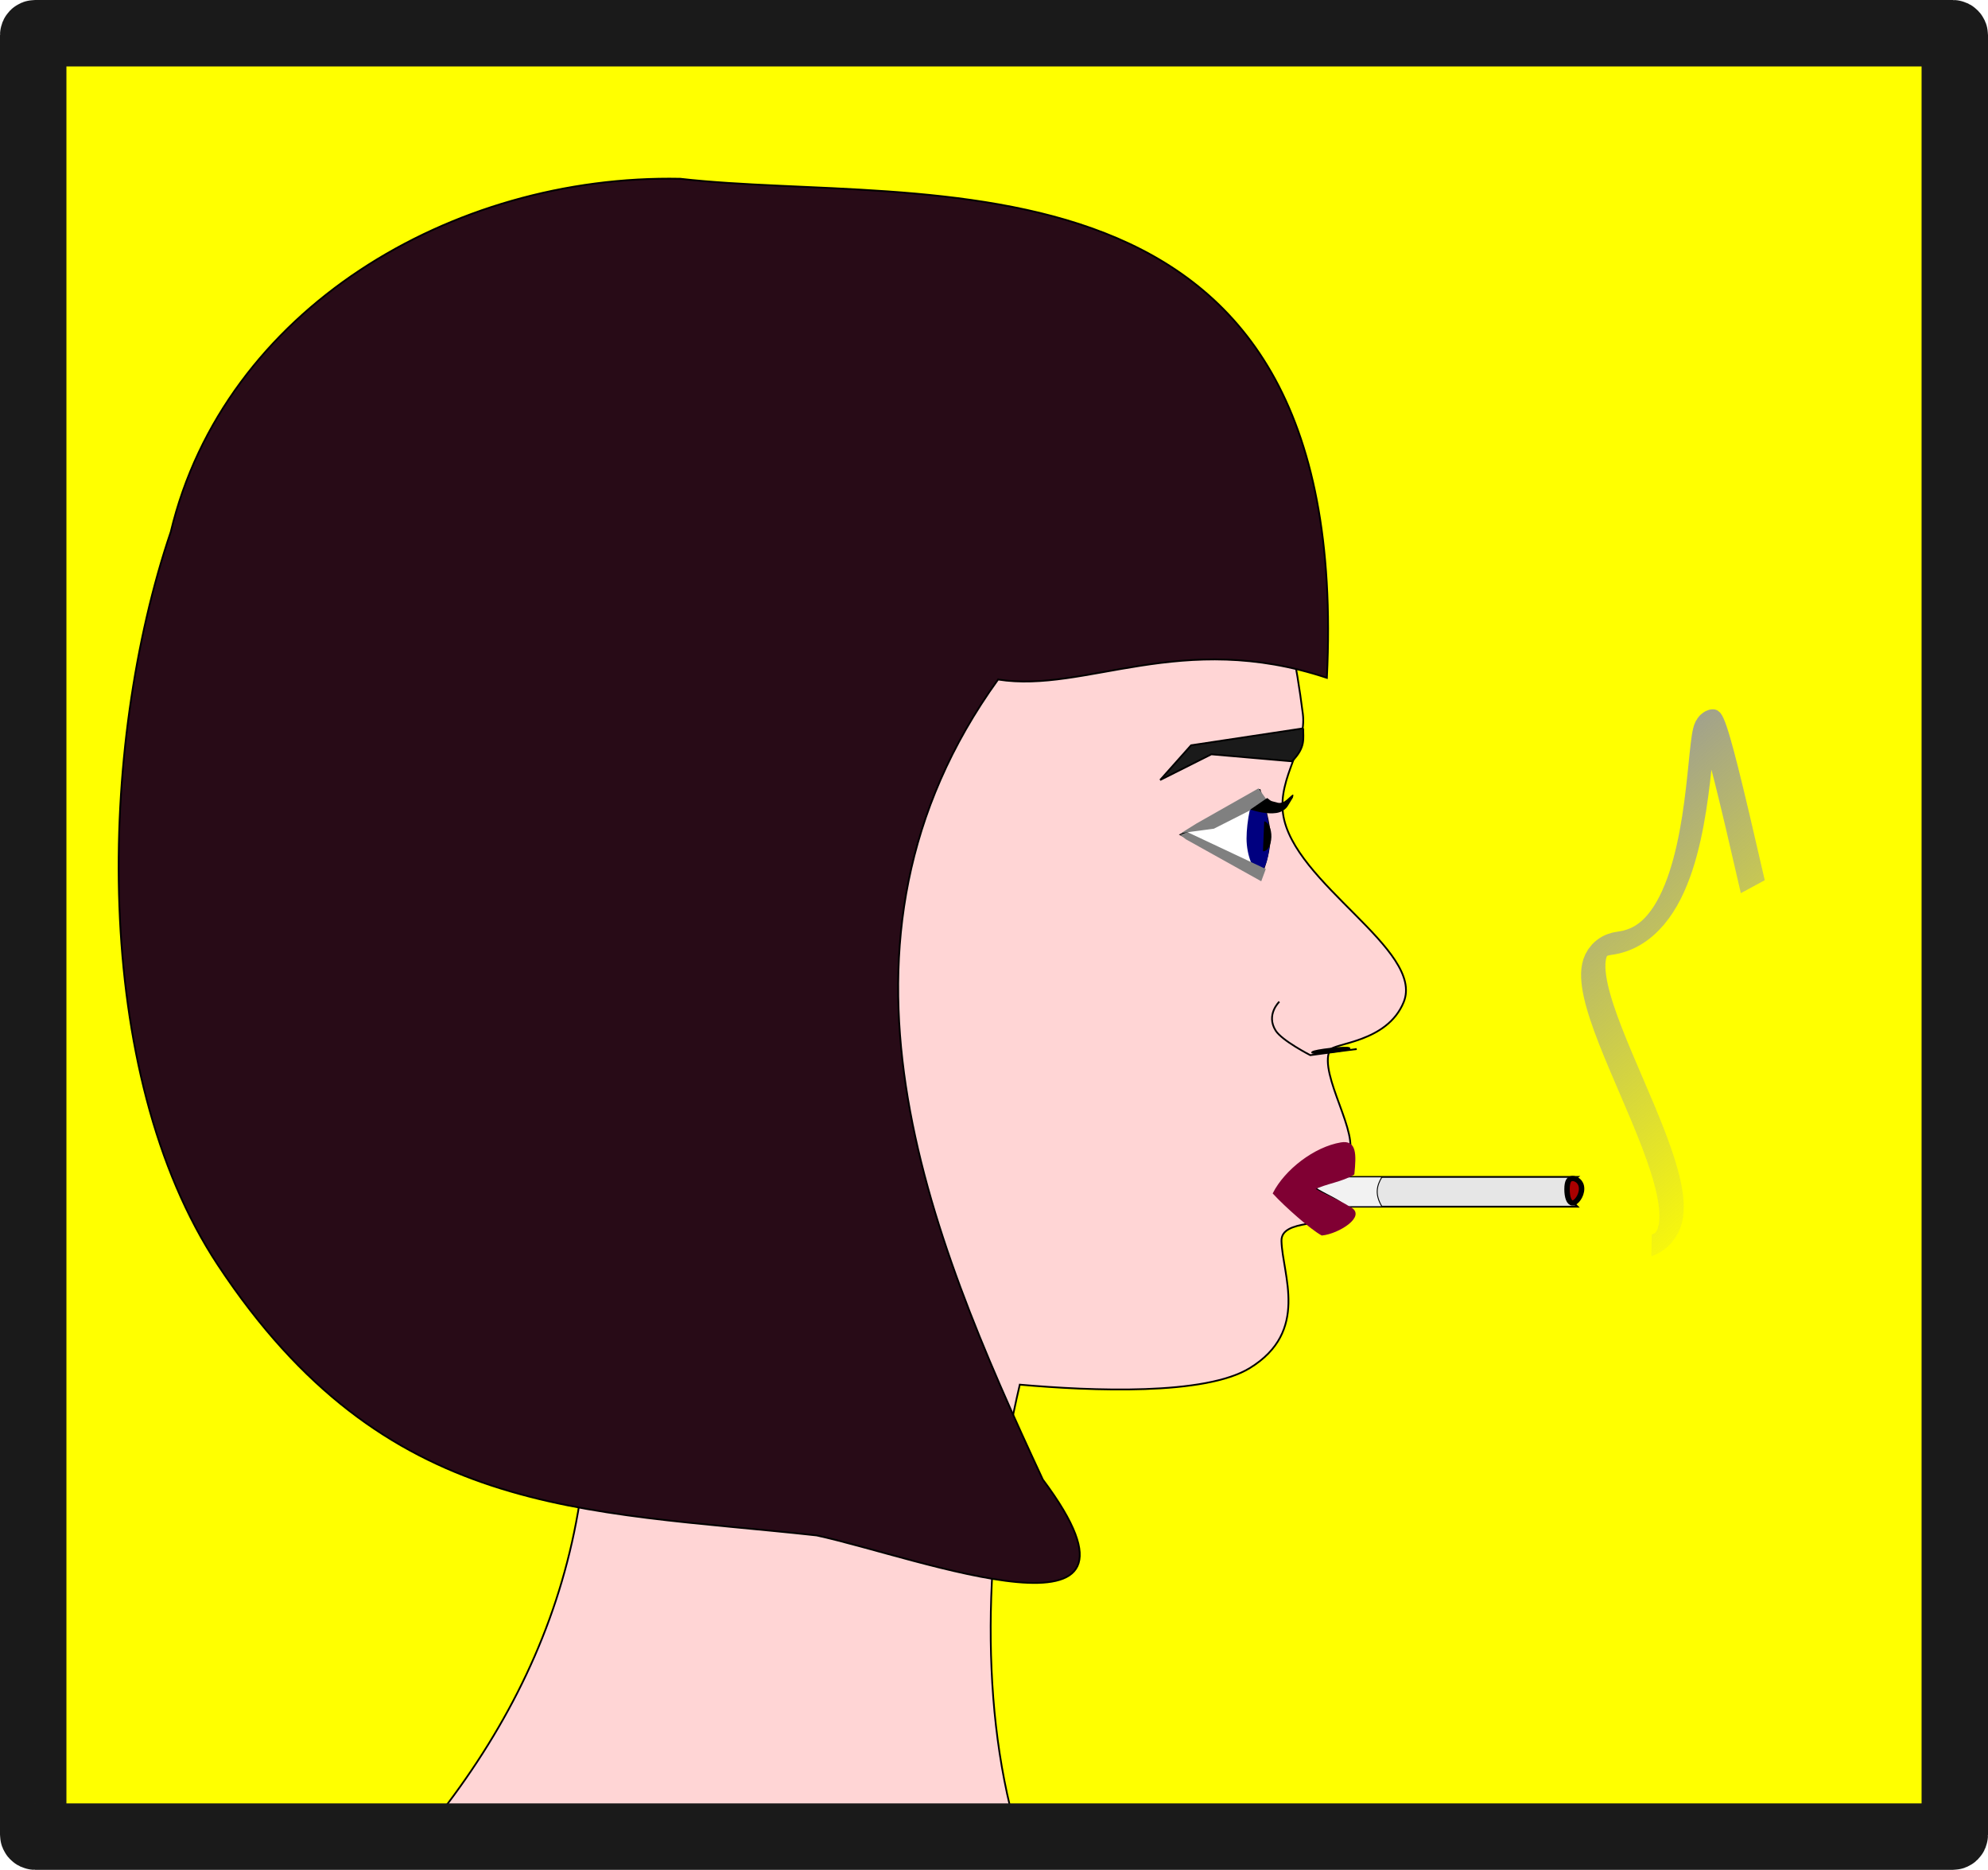
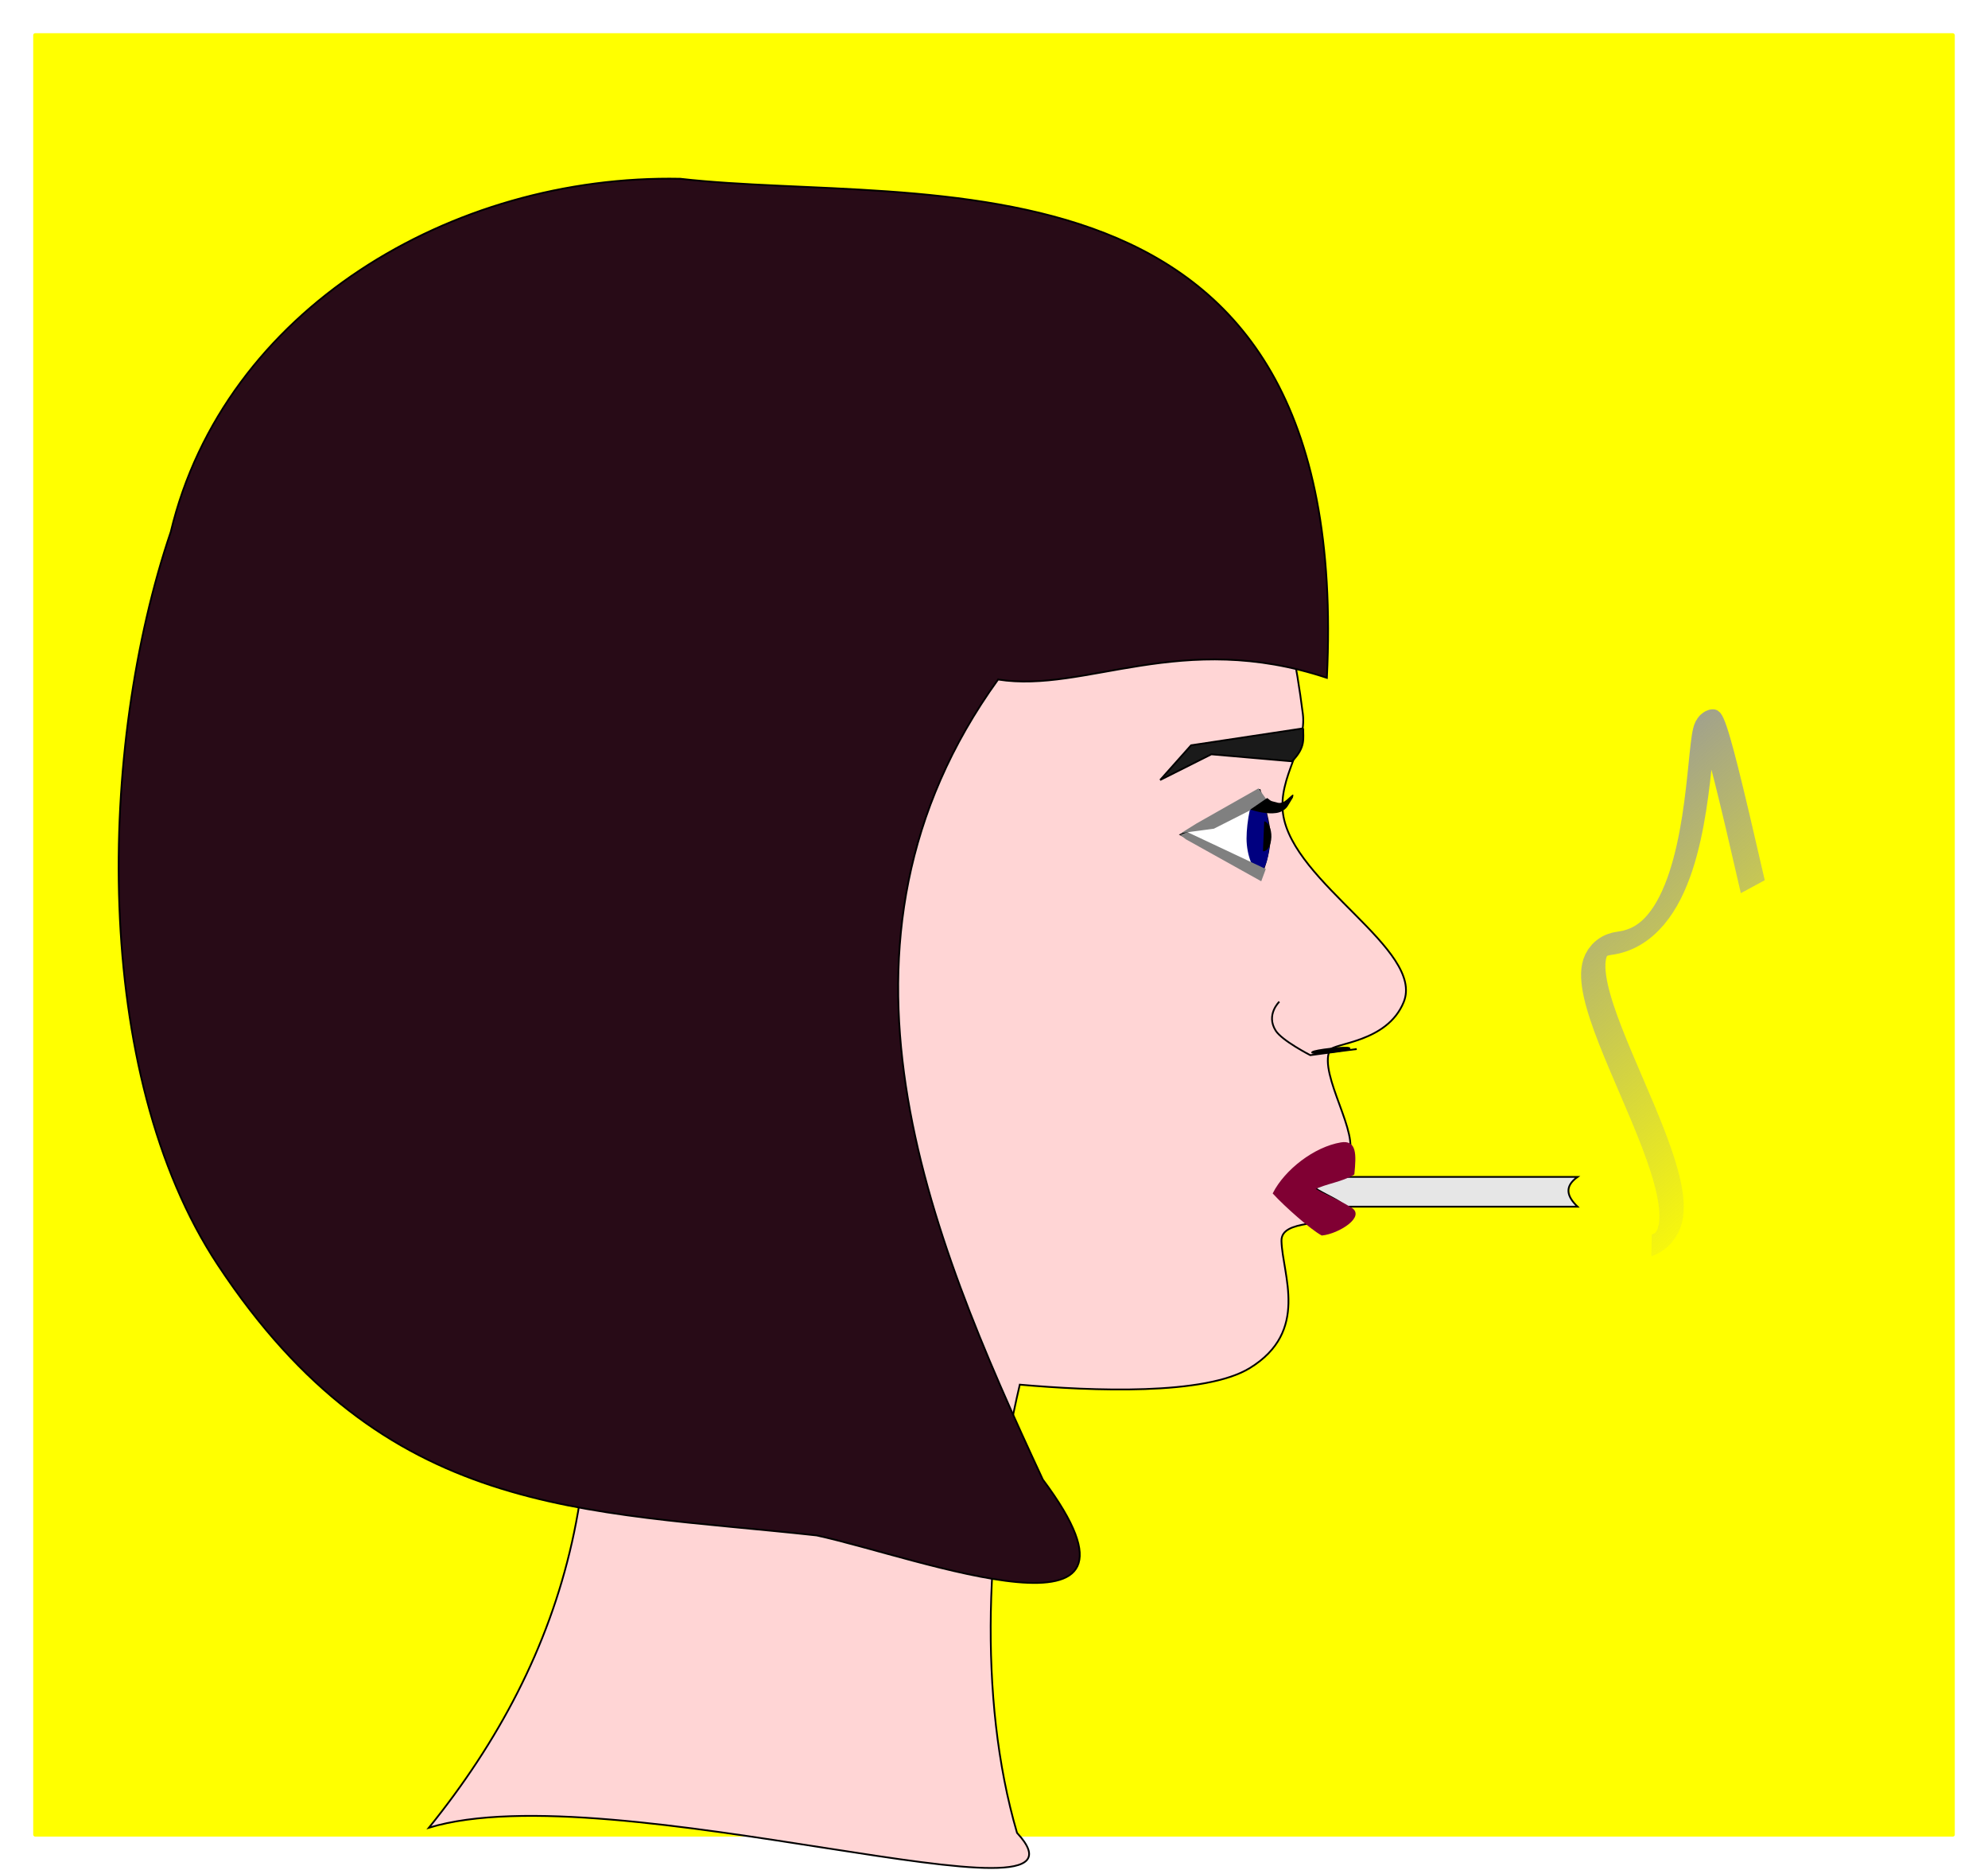
<svg xmlns="http://www.w3.org/2000/svg" xmlns:ns1="http://sodipodi.sourceforge.net/DTD/sodipodi-0.dtd" xmlns:ns2="http://www.inkscape.org/namespaces/inkscape" id="svg2" ns1:docname="woman_sigarette.svg" viewBox="0 0 239.43 225.14" version="1.1" ns2:version="0.48.0 r9654">
  <defs id="defs4">
    <filter id="filter3814" height="1.349" width="1.61" color-interpolation-filters="sRGB" y="-.175" x="-.305" ns2:collect="always">
      <feGaussianBlur id="feGaussianBlur3816" stdDeviation="1.028" ns2:collect="always" />
    </filter>
    <filter id="filter3794" ns2:collect="always" color-interpolation-filters="sRGB">
      <feGaussianBlur id="feGaussianBlur3796" stdDeviation="0.501" ns2:collect="always" />
    </filter>
    <filter id="filter3798" ns2:collect="always" color-interpolation-filters="sRGB">
      <feGaussianBlur id="feGaussianBlur3800" stdDeviation="0.726" ns2:collect="always" />
    </filter>
    <filter id="filter3853" height="1.314" width="1.537" color-interpolation-filters="sRGB" y="-.157" x="-.268" ns2:collect="always">
      <feGaussianBlur id="feGaussianBlur3855" stdDeviation="13.779" ns2:collect="always" />
    </filter>
    <linearGradient id="linearGradient3857" y2="498.1" gradientUnits="userSpaceOnUse" x2="816.46" y1="498.1" x1="510.47" ns2:collect="always">
      <stop id="stop3872" style="stop-color:#999999" offset="0" />
      <stop id="stop3874" style="stop-color:#999999;stop-opacity:0" offset="1" />
    </linearGradient>
  </defs>
  <ns1:namedview id="base" bordercolor="#666666" ns2:pageshadow="2" ns2:window-y="-4" fit-margin-left="0" pagecolor="#ffffff" ns2:window-height="712" ns2:window-maximized="1" ns2:zoom="1.4" ns2:window-x="-4" showgrid="false" borderopacity="1.0" ns2:current-layer="layer1" ns2:cx="106.35018" ns2:cy="57.354791" fit-margin-top="0" fit-margin-right="0" fit-margin-bottom="0" ns2:window-width="1024" ns2:pageopacity="0.0" ns2:document-units="px" />
  <g id="layer1" ns2:label="Layer 1" ns2:groupmode="layer" transform="translate(-54.571 -8.362)">
    <rect id="rect3829" style="fill:#ffff00" ry=".233" height="217.14" width="231.43" y="12.362" x="58.571" />
    <path id="rect3021" ns1:nodetypes="ccccc" style="stroke:#000000;stroke-width:.213;fill:#e6e6e6" ns2:connector-curvature="0" d="m212.3 150.07h32.268c-1.673 1.195-1.238 2.389 0 3.584h-32.268z" />
-     <path id="rect3023" ns1:nodetypes="ccccc" style="stroke:#000000;stroke-width:.111;fill:#f2f2f2" ns2:connector-curvature="0" d="m212.3 150.07h8.716c-0.592 0.978-0.929 2.049 0 3.584h-8.716z" />
+     <path id="rect3023" ns1:nodetypes="ccccc" style="stroke:#000000;stroke-width:.111;fill:#f2f2f2" ns2:connector-curvature="0" d="m212.3 150.07c-0.592 0.978-0.929 2.049 0 3.584h-8.716z" />
    <path id="rect2988" ns1:nodetypes="sssccccssssssssss" style="fill-rule:evenodd;stroke:#000000;stroke-width:.212px;fill:#ffd5d5" ns2:connector-curvature="0" d="m157.43 55.65c-1.391-0.002-2.818 0.012-4.283 0.039-45.691 0.845-48.84 17.785-54.63 46.044-3.967 19.365 5.058 35.916 23.328 49.319 8.418 32.143 1.098 56.72-15.62 77.382 21.992-6.713 82.399 13.108 70.834 0.617-4.782-16.361-3.736-36.673 0.333-53.968 8.713 0.77 22.305 1.317 27.705-1.998 7.209-4.425 3.923-11.239 3.812-15.294-0.075-2.736 5.779-1.656 7.59-3.387 1.459-1.394-5.501-2.849-4.222-4.364 1.215-1.439 3.689-0.852 4.649-2.462 1.529-2.563-3.54-9.759-2.213-12.75 0.395-0.89 6.887-0.89 8.905-5.782 2.604-6.313-13.392-14.333-14.525-22.722-0.594-4.401 2.883-8.129 2.389-12.003-3.123-24.478-10.946-38.6-54.053-38.67z" />
    <path id="path2993" ns1:nodetypes="cccccccc" style="stroke:#000000;stroke-width:.213px;fill:#280b17" ns2:connector-curvature="0" d="m174.78 90.182c10.539 1.661 22.049-6.031 39.598-0.201 3.252-66.005-48.602-56.752-77.892-60.096-27.454-0.543-54.942 15.724-61.352 42.527-8.731 25.72-9.659 65.11 5.688 88.276 20.178 30.518 43.679 29.442 72.101 32.55 12.061 2.602 43.194 14.622 27.245-6.727-13.888-29.798-28.314-64.547-5.389-96.33z" />
    <path id="path2995" ns1:nodetypes="cccccc" style="stroke:#000000;stroke-width:.213px;fill:#1a1a1a" ns2:connector-curvature="0" d="m211.53 96.06-13.508 2.039-3.723 4.181 6.168-3.095 9.709 0.845c1.697-1.723 1.321-2.781 1.354-3.97z" />
    <path id="path2997" ns1:nodetypes="cccccsc" style="stroke:#000000;stroke-width:.213px;fill:#ffffff" ns2:connector-curvature="0" d="m206.28 103.48-4.67 3.125-4.82 2.251 5.585 2.987 4.087 1.894s1.186-2.872 1.022-5.092c-0.139-1.884-1.203-5.165-1.203-5.165z" />
    <path id="path2999" ns1:nodetypes="sssss" style="fill:#000080" ns2:connector-curvature="0" d="m207.5 109.3c0 1.983-0.535 4.039-1.262 4.039-0.727 0-1.536-2.03-1.536-4.013s0.589-5.28 1.316-5.28c0.727 0 1.481 3.27 1.481 5.253z" />
    <path id="path3002" style="filter:url(#filter3798);fill:#808080" ns2:connector-curvature="0" d="m477.8 397.28-34.345 20.203-8.586 5.556 18.183-2.525 19.193-10.102 10.102-6.566z" transform="matrix(.217 0 0 .209 102.46 20.253)" />
    <path id="path3004" style="filter:url(#filter3794);fill:#808080" d="m438.41 422.53 43.437 21.213-2.525 7.071-41.921-24.244-3.03-2.525z" ns1:nodetypes="cccccc" ns2:connector-curvature="0" transform="matrix(.217 0 0 .209 102.46 20.253)" />
    <path id="path3014" ns1:nodetypes="cccccccc" style="fill-rule:evenodd;fill:#000000" ns2:connector-curvature="0" d="m209.08 104.94c-0.242 0.147-0.569 0.118-0.792 0.026-0.573-0.161-0.535-0.045-1.101-0.521l-2.027 1.39c0.813 0.276 2.081 0.568 3.116 0.419 0.617-0.085 1.147-0.424 1.42-0.881l0.588-0.969c0.287-1.001-0.579 0.334-1.205 0.536z" />
    <path id="path3019" ns1:rx="2.5253813" ns1:ry="8.1443548" style="fill:#000000" ns1:type="arc" d="m480.21 434.26c-1.393 0.234-2.581-3.218-2.653-7.71-0.07-4.329 0.924-8.075 2.261-8.524" ns1:open="true" ns2:transform-center-x="2.3384432" transform="matrix(-.382 0 0 .222 390.12 14.449)" ns1:cy="426.13074" ns1:cx="480.07501" ns1:end="4.6087296" ns1:start="1.5188271" />
-     <path id="path3027" style="filter:url(#filter3814);stroke:#000000;stroke-width:3.002;fill:#aa0000" d="m652.12 636.17c-1.887 0-3.091-3.315-3.091-7.948s1.204-6.182 3.091-6.182c1.887 0 5 1.739 5 5.931s-3.113 8.199-5 8.199z" ns1:nodetypes="ssscs" ns2:connector-curvature="0" transform="matrix(.217 0 0 .209 102.46 20.253)" />
    <path id="path3834" ns1:nodetypes="csccc" style="stroke:#000000;stroke-width:.213px;fill:none" ns2:connector-curvature="0" d="m208.65 128.97s-1.647 1.567-0.439 3.485c0.764 1.213 4.168 2.957 4.168 2.957l3.949-0.528 1.645-0.211" />
    <path id="path3836" ns1:rx="12.626906" ns1:ry="2.0203052" style="stroke:#000000;stroke-width:4;fill:#280b17" ns1:type="arc" d="m522.75 549.81c0 1.116-5.653 2.02-12.627 2.02-6.974 0-12.627-0.905-12.627-2.02s5.653-2.02 12.627-2.02c6.974 0 12.627 0.905 12.627 2.02z" transform="matrix(.162 -.018 .009 .076 127.26 102.23)" ns1:cy="549.81128" ns1:cx="510.12704" />
    <path id="path3838" ns1:nodetypes="scccccs" style="stroke:#800033;stroke-width:.213px;fill:#800033" ns2:connector-curvature="0" d="m216.08 146.02c-3.183 0.534-6.681 3.248-8.102 6.021 1.456 1.582 4.559 4.314 5.808 4.976 1.991-0.197 5.267-2.281 3.375-3.224-1.379-0.895-2.949-1.458-4.372-2.279 1.536-0.753 3.319-0.912 4.794-1.799 0.238-2.39 0.27-3.992-1.502-3.695z" />
    <path id="path3859" style="filter:url(#filter3853);stroke:url(#linearGradient3857);stroke-width:12.639;fill:none" d="m647.05 445.06c-240.47-86.074 18.787 12.342-33.876 63.393-33.202 32.185 191.5 40.013 169.12 76.702" ns1:nodetypes="csc" ns2:connector-curvature="0" transform="matrix(.117 .134 -.2 .179 278.98 -51.245)" />
-     <rect id="rect3831" style="stroke:#1a1a1a;stroke-width:8;fill:none" ry=".233" height="217.14" width="231.43" y="12.362" x="58.571" />
  </g>
</svg>